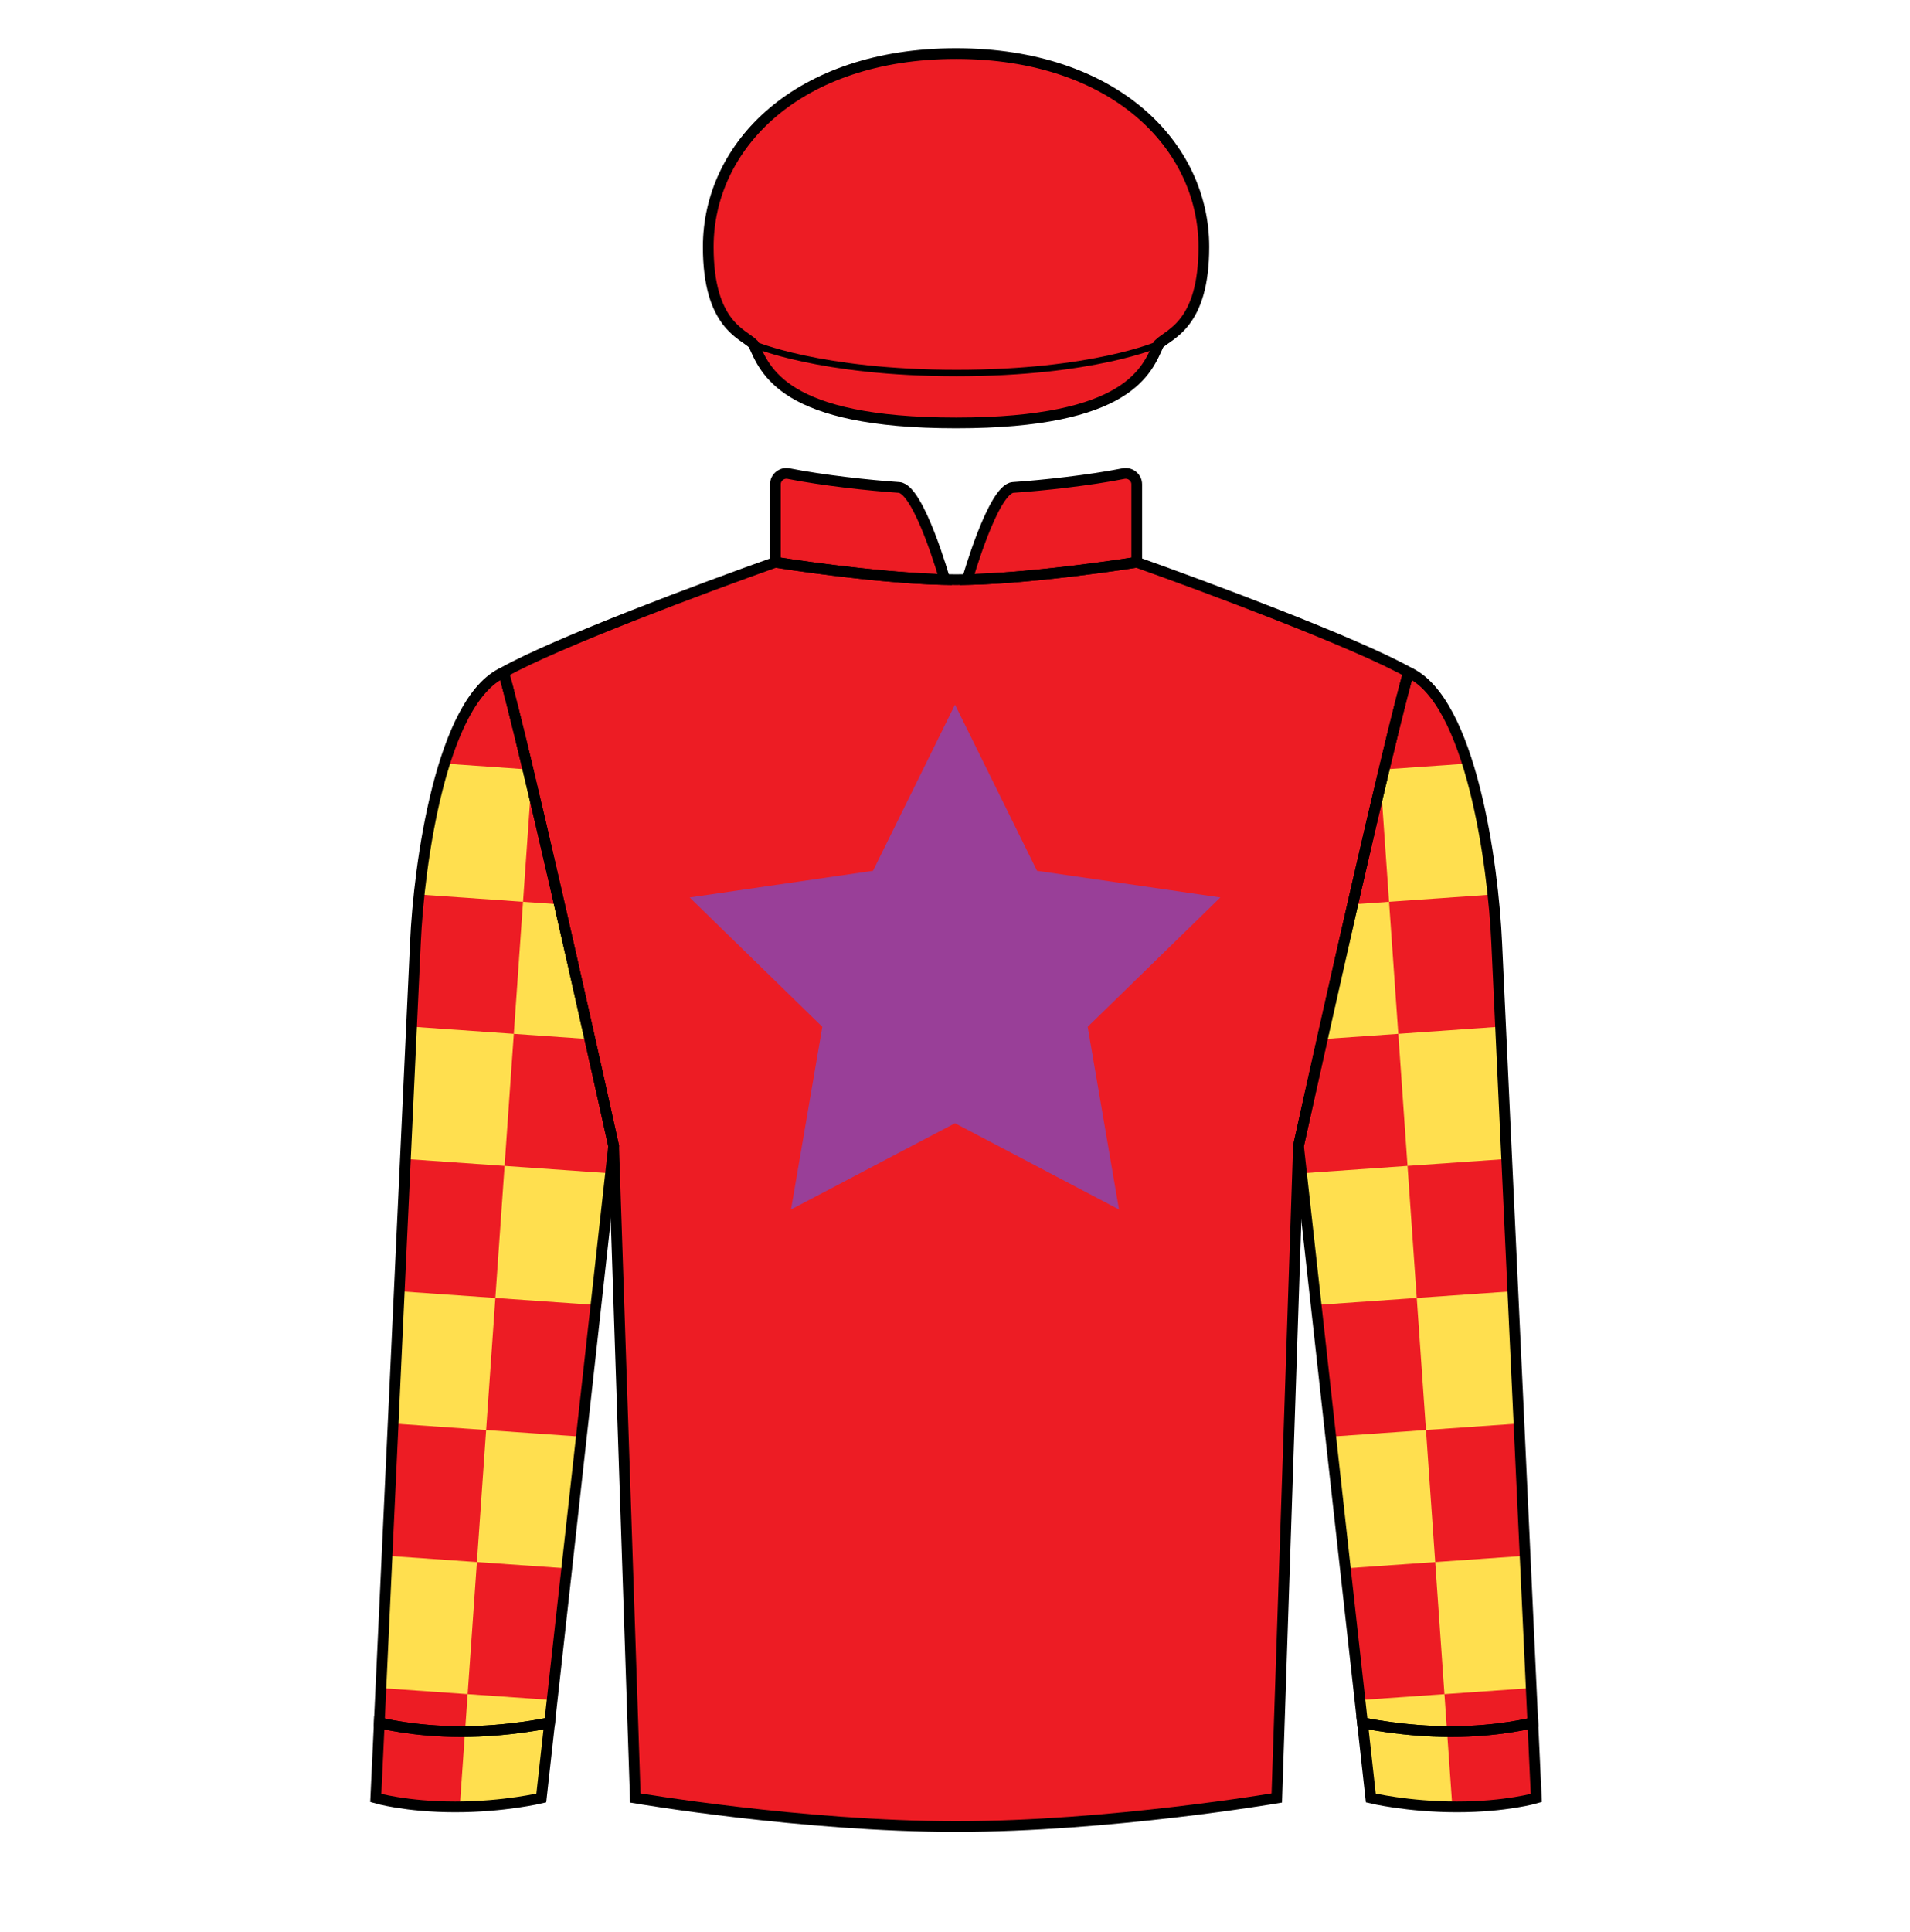
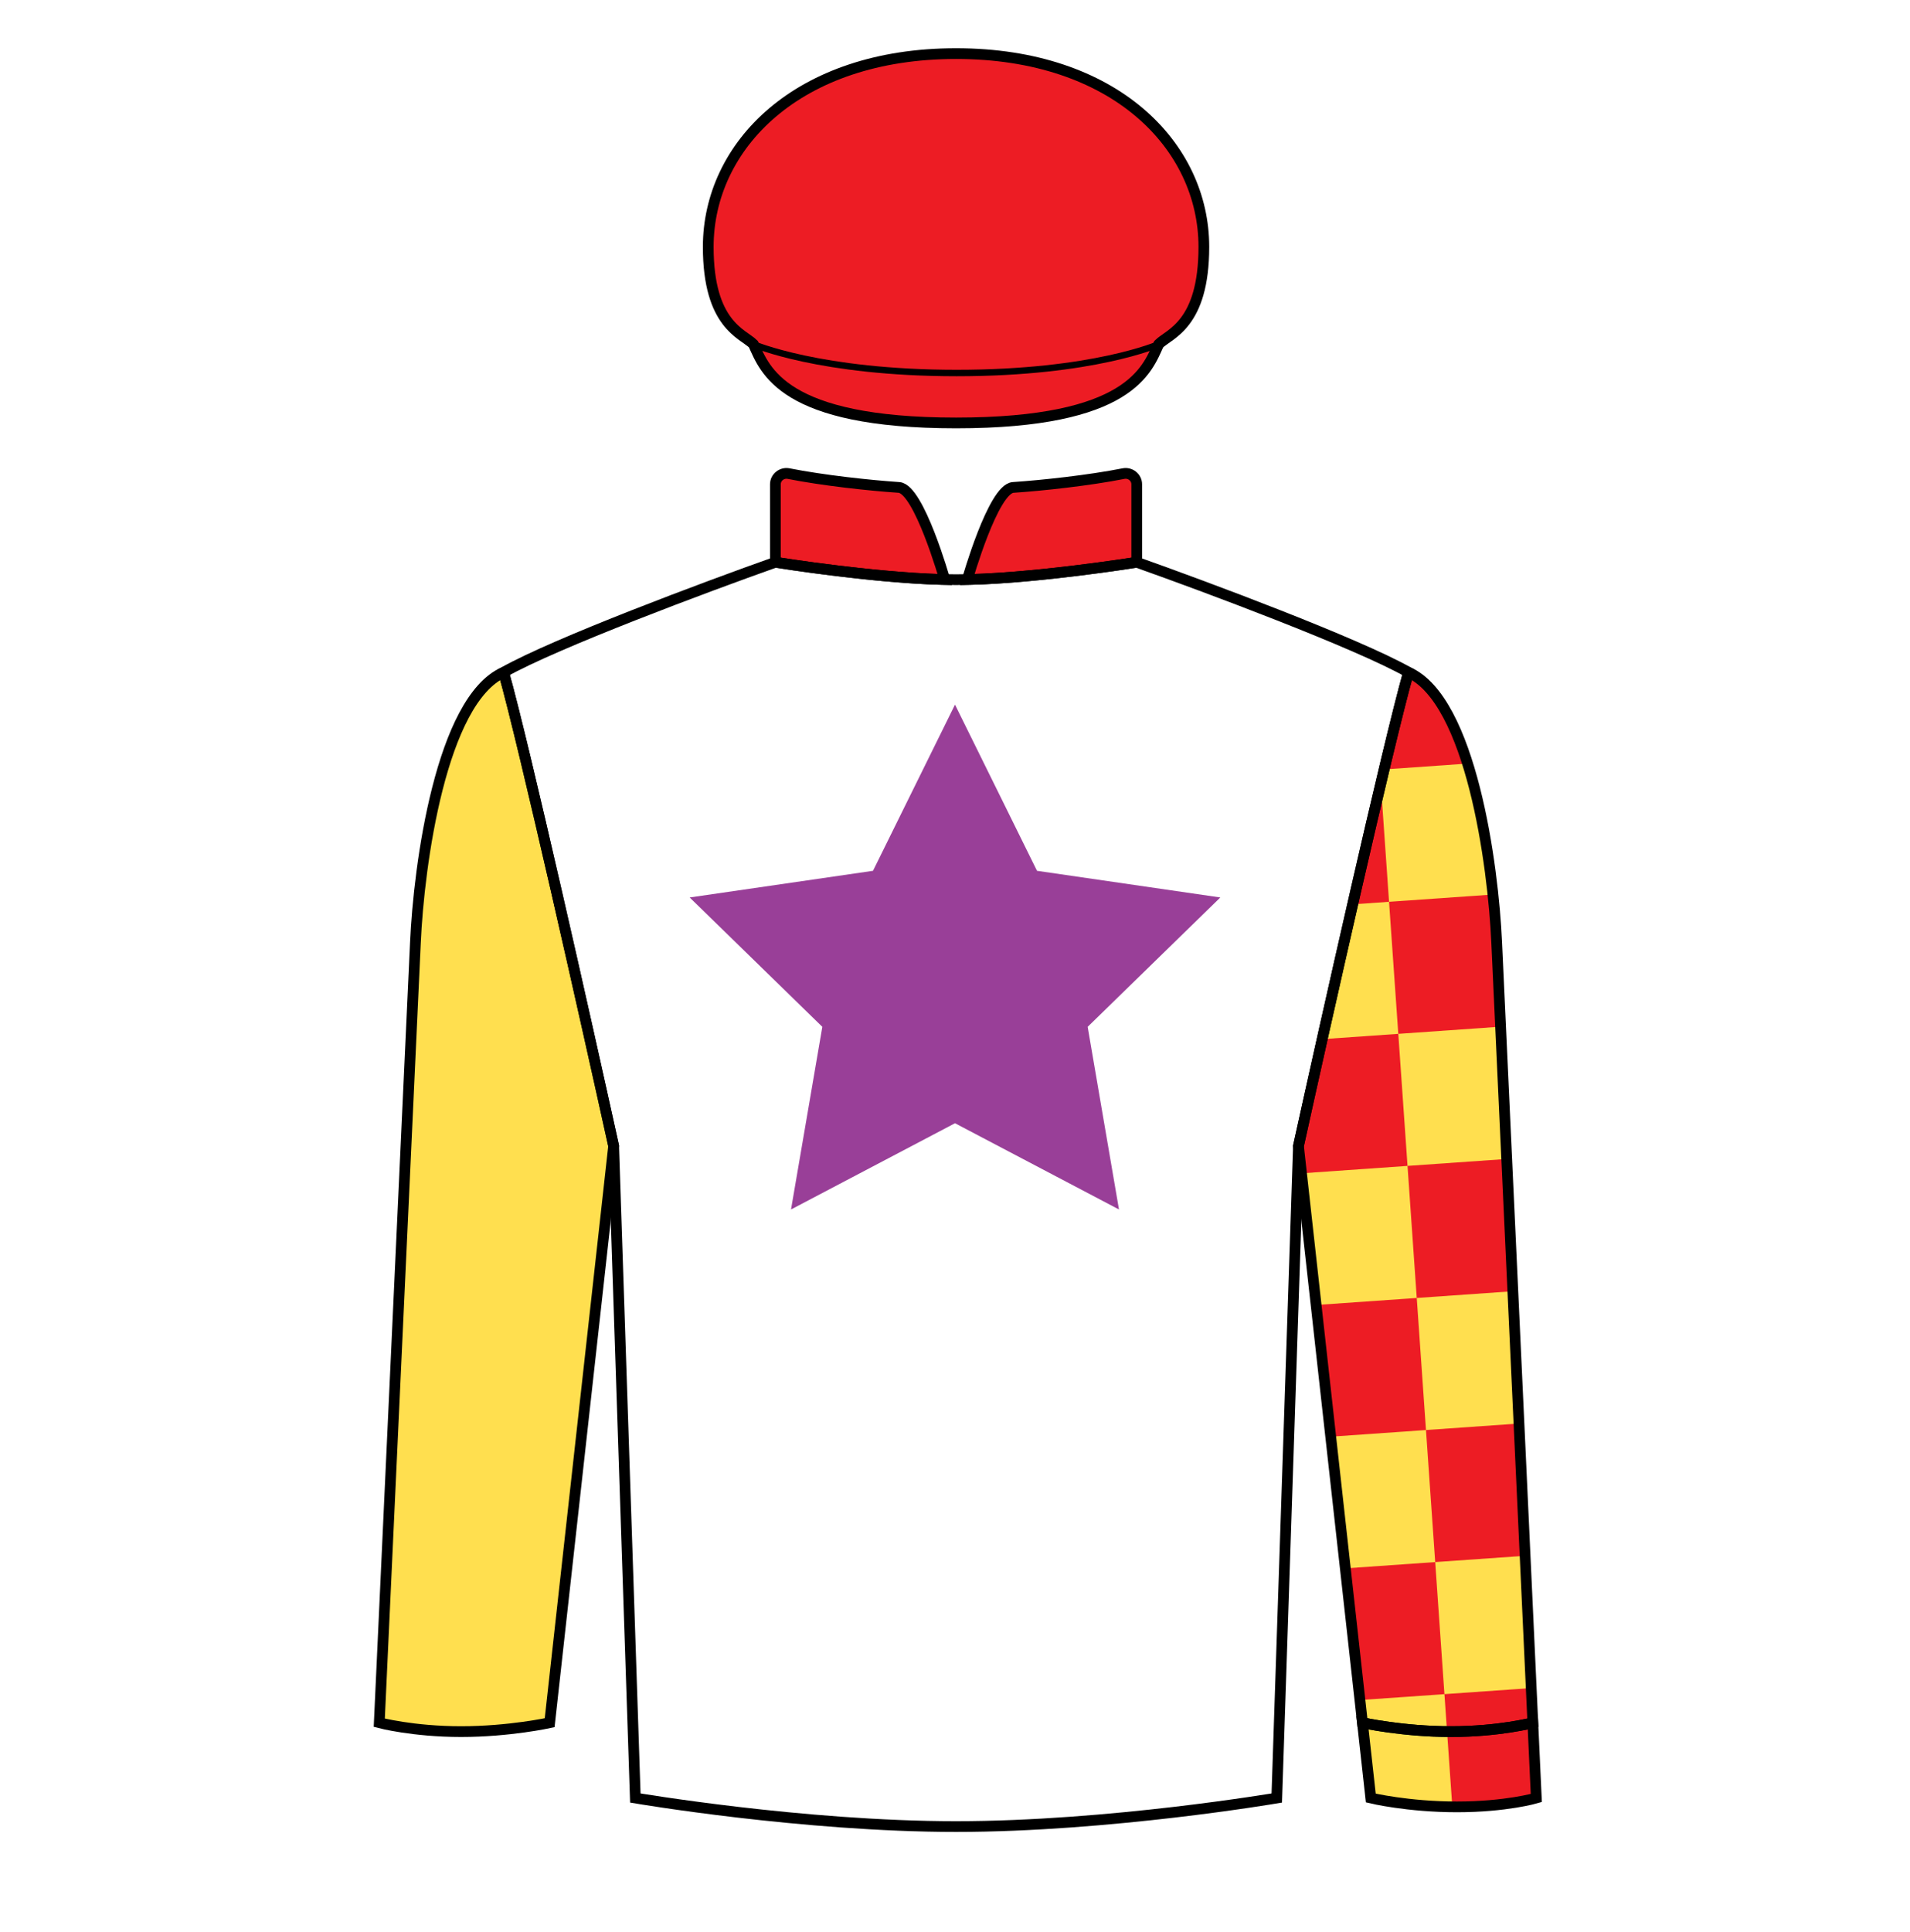
<svg xmlns="http://www.w3.org/2000/svg" width="89" height="90" fill="none" viewBox="0 0 89 90">
-   <path d="M36.13 26.19C36.13 26.19 41.171 27.003 44.549 27.003C47.926 27.003 52.968 26.19 52.968 26.19C56.179 27.329 63.207 29.95 65.631 31.317C64.637 34.859 61.798 47.502 60.504 53.38L59.494 83.755C59.494 83.755 51.688 85.085 44.549 85.085C37.41 85.085 29.604 83.755 29.604 83.755L28.594 53.38C27.299 47.502 24.461 34.859 23.467 31.317C25.891 29.95 32.919 27.329 36.13 26.19Z" fill="#ed1c24" />
  <path d="M36.13 22.561V26.19C36.13 26.19 40.672 26.923 44.023 26.997C44.023 26.997 42.822 22.769 41.889 22.706C40.518 22.614 38.342 22.378 36.749 22.062C36.432 21.999 36.13 22.238 36.13 22.561Z" fill="#ed1c24" />
  <path d="M52.968 22.561V26.19C52.968 26.19 48.425 26.923 45.075 26.997C45.075 26.997 46.276 22.769 47.209 22.706C48.58 22.614 50.756 22.378 52.349 22.062C52.666 21.999 52.968 22.238 52.968 22.561Z" fill="#ed1c24" />
  <path d="M44.5 32.823L48.321 40.564L56.864 41.806L50.682 47.832L52.141 56.34L44.5 52.323L36.859 56.34L38.318 47.832L32.136 41.806L40.679 40.564L44.5 32.823Z" fill="#993f98" />
-   <path d="M21.211 84.168C23.51 84.168 25.223 83.755 25.223 83.755L25.612 80.248C25.612 80.248 23.732 80.662 21.487 80.662C19.242 80.662 17.673 80.248 17.673 80.248L17.51 83.755C17.51 83.755 18.913 84.168 21.211 84.168Z" fill="#ffdf4f" />
  <path d="M67.887 84.168C65.588 84.168 63.875 83.755 63.875 83.755L63.486 80.248C63.486 80.248 65.366 80.662 67.611 80.662C69.856 80.662 71.425 80.248 71.425 80.248L71.587 83.755C71.587 83.755 70.185 84.168 67.887 84.168Z" fill="#ffdf4f" />
  <path d="M28.594 53.38C27.299 47.502 24.461 34.859 23.467 31.317C20.561 32.622 19.515 40.269 19.356 43.929L17.673 80.248C17.673 80.248 19.242 80.662 21.487 80.662C23.732 80.662 25.612 80.248 25.612 80.248L28.594 53.38Z" fill="#ffdf4f" />
  <path d="M60.504 53.38C61.799 47.502 64.637 34.859 65.631 31.317C68.537 32.622 69.582 40.269 69.742 43.929L71.425 80.248C71.425 80.248 69.856 80.662 67.611 80.662C65.366 80.662 63.486 80.248 63.486 80.248L60.504 53.38Z" fill="#ffdf4f" />
-   <path fill-rule="evenodd" clip-rule="evenodd" d="M25.729 79.192L21.791 78.917L22.222 72.765L26.41 73.058L25.729 79.192ZM27.771 60.79L27.091 66.924L22.652 66.614L23.082 60.462L27.771 60.79ZM27.488 48.407C27.912 50.296 28.294 52.019 28.594 53.38L28.452 54.656L23.512 54.31L23.942 48.159L27.488 48.407ZM26.067 42.126L24.372 42.007L24.758 36.492C25.165 38.207 25.614 40.147 26.067 42.126ZM24.603 35.842C24.135 33.881 23.734 32.27 23.466 31.317C22.242 31.867 21.349 33.541 20.712 35.569L24.603 35.842ZM19.529 41.669L24.372 42.007L23.942 48.159L19.175 47.825L19.356 43.929C19.384 43.281 19.44 42.509 19.529 41.669ZM18.89 53.987L23.512 54.31L23.082 60.462L18.604 60.149L18.89 53.987ZM18.319 66.311L22.652 66.614L22.222 72.765L18.033 72.472L18.319 66.311ZM17.748 78.634L21.791 78.917L21.424 84.167C21.354 84.168 21.283 84.168 21.211 84.168C18.913 84.168 17.51 83.755 17.51 83.755L17.673 80.248L17.748 78.634Z" fill="#ed1c24" />
  <path fill-rule="evenodd" clip-rule="evenodd" d="M63.369 79.192L67.306 78.917L66.876 72.765L62.688 73.058L63.369 79.192ZM61.326 60.79L62.007 66.924L66.446 66.614L66.016 60.462L61.326 60.79ZM61.609 48.407C61.186 50.296 60.804 52.019 60.504 53.38L60.646 54.656L65.586 54.31L65.156 48.159L61.609 48.407ZM63.031 42.126L64.725 42.007L64.34 36.492C63.933 38.207 63.483 40.147 63.031 42.126ZM64.495 35.842C64.963 33.881 65.364 32.27 65.631 31.317C66.855 31.867 67.749 33.541 68.386 35.569L64.495 35.842ZM69.569 41.669L64.725 42.007L65.156 48.159L69.922 47.825L69.742 43.929C69.713 43.281 69.658 42.509 69.569 41.669ZM70.208 53.987L65.586 54.31L66.016 60.462L70.493 60.149L70.208 53.987ZM70.779 66.311L66.446 66.614L66.876 72.765L71.065 72.472L70.779 66.311ZM71.35 78.634L67.306 78.917L67.674 84.167C67.744 84.168 67.815 84.168 67.887 84.168C70.185 84.168 71.587 83.755 71.587 83.755L71.425 80.248L71.35 78.634Z" fill="#ed1c24" />
  <path d="M35.106 16.032C35.646 17.219 36.455 19.701 44.549 19.701C52.643 19.701 53.452 17.219 53.992 16.032C54.481 15.543 56.096 15.136 56.096 11.5C56.096 6.8 51.941 2.497 44.549 2.497C37.157 2.497 33.002 6.8 33.002 11.5C33.002 15.136 34.617 15.543 35.106 16.032Z" fill="#ed1c24" />
  <path d="M33.002 11.5C33.002 15.136 34.617 15.543 35.106 16.032C35.106 16.032 38.201 17.376 44.58 17.376C50.959 17.376 53.992 16.032 53.992 16.032C54.481 15.543 56.096 15.136 56.096 11.5C56.096 6.797 51.941 2.504 44.549 2.504C37.157 2.504 33.002 6.797 33.002 11.5Z" fill="#ed1c24" />
  <path d="M36.13 26.19C36.13 26.19 41.171 27.003 44.549 27.003C47.926 27.003 52.968 26.19 52.968 26.19C56.179 27.329 63.207 29.95 65.631 31.317C64.637 34.859 61.798 47.502 60.504 53.38L59.494 83.755C59.494 83.755 51.688 85.085 44.549 85.085C37.41 85.085 29.604 83.755 29.604 83.755L28.594 53.38C27.299 47.502 24.461 34.859 23.467 31.317C25.891 29.95 32.919 27.329 36.13 26.19Z" stroke="black" stroke-width="0.5" />
  <path d="M36.13 22.561V26.19C36.13 26.19 40.672 26.923 44.023 26.997C44.023 26.997 42.822 22.769 41.889 22.706C40.518 22.614 38.342 22.378 36.749 22.062C36.432 21.999 36.13 22.238 36.13 22.561Z" stroke="black" stroke-width="0.5" />
  <path d="M52.968 22.561V26.19C52.968 26.19 48.425 26.923 45.075 26.997C45.075 26.997 46.276 22.769 47.209 22.706C48.58 22.614 50.756 22.378 52.349 22.062C52.666 21.999 52.968 22.238 52.968 22.561Z" stroke="black" stroke-width="0.5" />
  <path d="M28.594 53.38C27.299 47.502 24.461 34.859 23.467 31.317C20.561 32.622 19.515 40.269 19.356 43.929L17.673 80.248C17.673 80.248 19.242 80.662 21.487 80.662C23.732 80.662 25.612 80.248 25.612 80.248L28.594 53.38Z" stroke="black" stroke-width="0.5" />
  <path d="M60.504 53.38C61.799 47.502 64.637 34.859 65.631 31.317C68.537 32.622 69.582 40.269 69.742 43.929L71.425 80.248C71.425 80.248 69.856 80.662 67.611 80.662C65.366 80.662 63.486 80.248 63.486 80.248L60.504 53.38Z" stroke="black" stroke-width="0.5" />
-   <path d="M21.211 84.168C23.51 84.168 25.223 83.755 25.223 83.755L25.612 80.248C25.612 80.248 23.732 80.662 21.487 80.662C19.242 80.662 17.673 80.248 17.673 80.248L17.51 83.755C17.51 83.755 18.913 84.168 21.211 84.168Z" stroke="black" stroke-width="0.5" />
  <path d="M67.887 84.168C65.588 84.168 63.875 83.755 63.875 83.755L63.486 80.248C63.486 80.248 65.366 80.662 67.611 80.662C69.856 80.662 71.425 80.248 71.425 80.248L71.587 83.755C71.587 83.755 70.185 84.168 67.887 84.168Z" stroke="black" stroke-width="0.5" />
  <path d="M35.106 16.032C35.646 17.219 36.455 19.701 44.549 19.701C52.643 19.701 53.452 17.219 53.992 16.032C54.481 15.543 56.096 15.136 56.096 11.5C56.096 6.8 51.941 2.497 44.549 2.497C37.157 2.497 33.002 6.8 33.002 11.5C33.002 15.136 34.617 15.543 35.106 16.032Z" stroke="black" stroke-width="0.5" />
  <path d="M33.002 11.5C33.002 15.136 34.617 15.543 35.106 16.032C35.106 16.032 38.201 17.376 44.58 17.376C50.959 17.376 53.992 16.032 53.992 16.032C54.481 15.543 56.096 15.136 56.096 11.5C56.096 6.797 51.941 2.504 44.549 2.504C37.157 2.504 33.002 6.797 33.002 11.5Z" stroke="black" stroke-width="0.3" />
</svg>